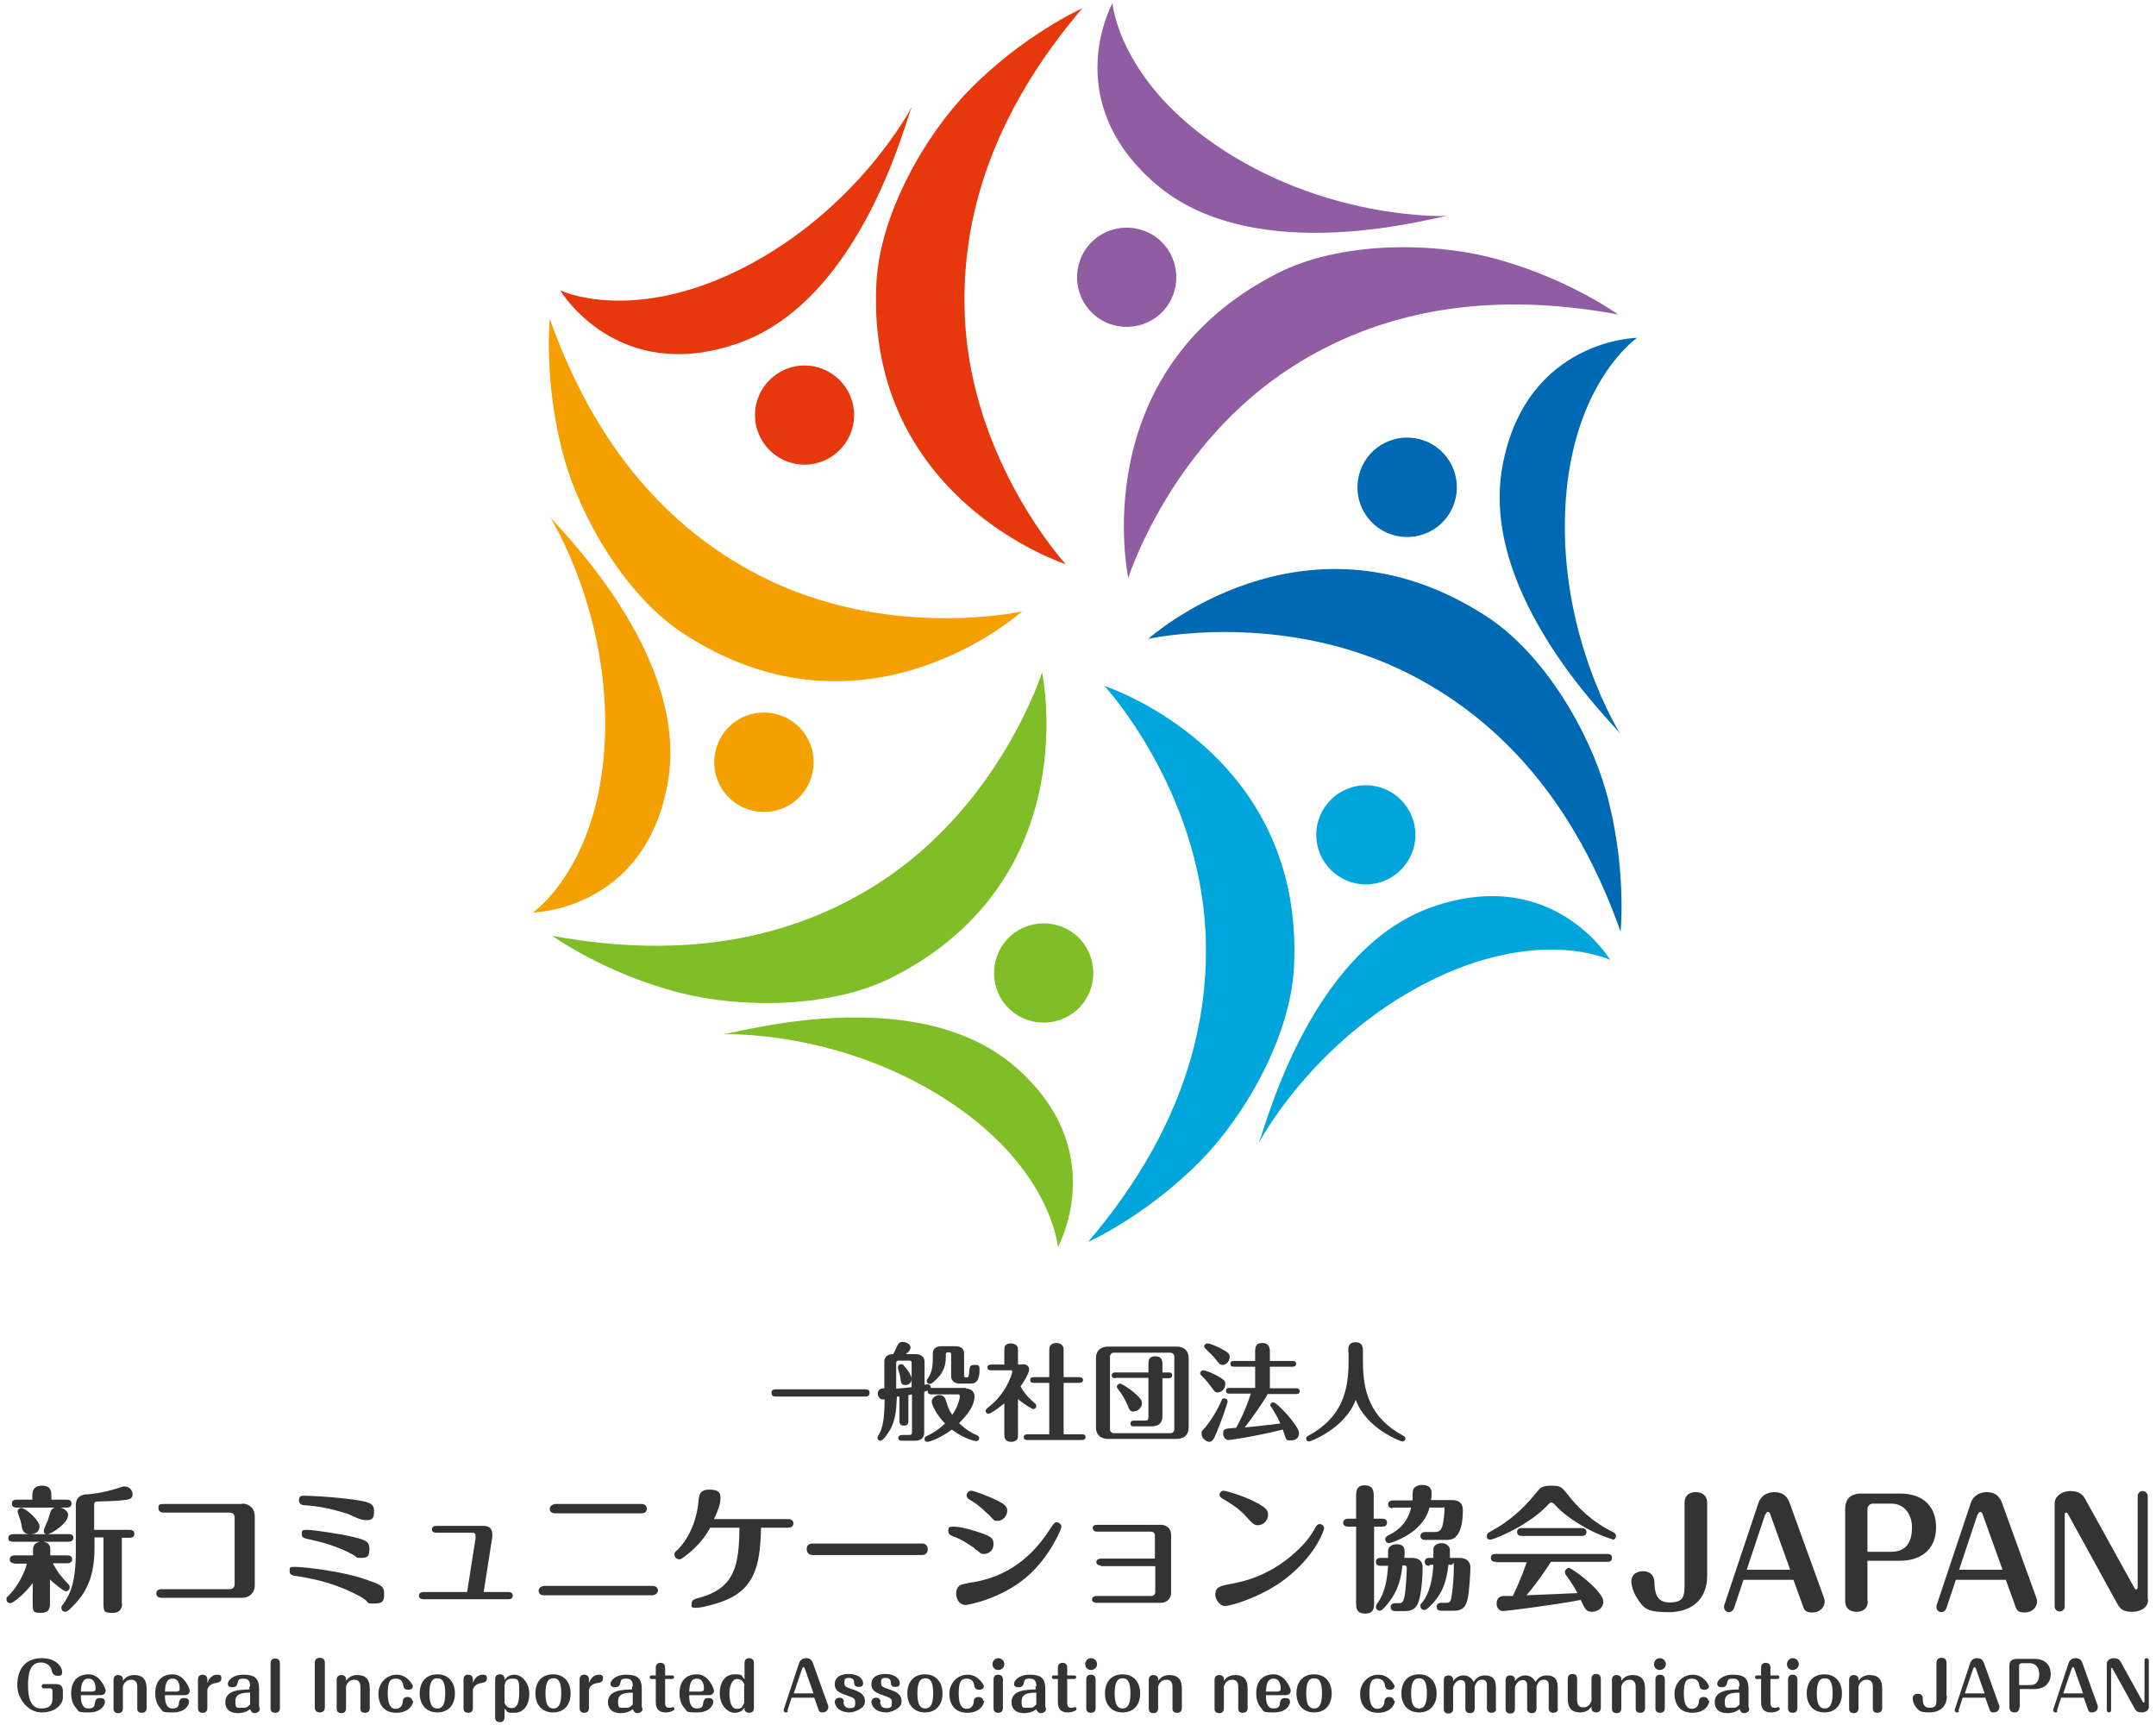
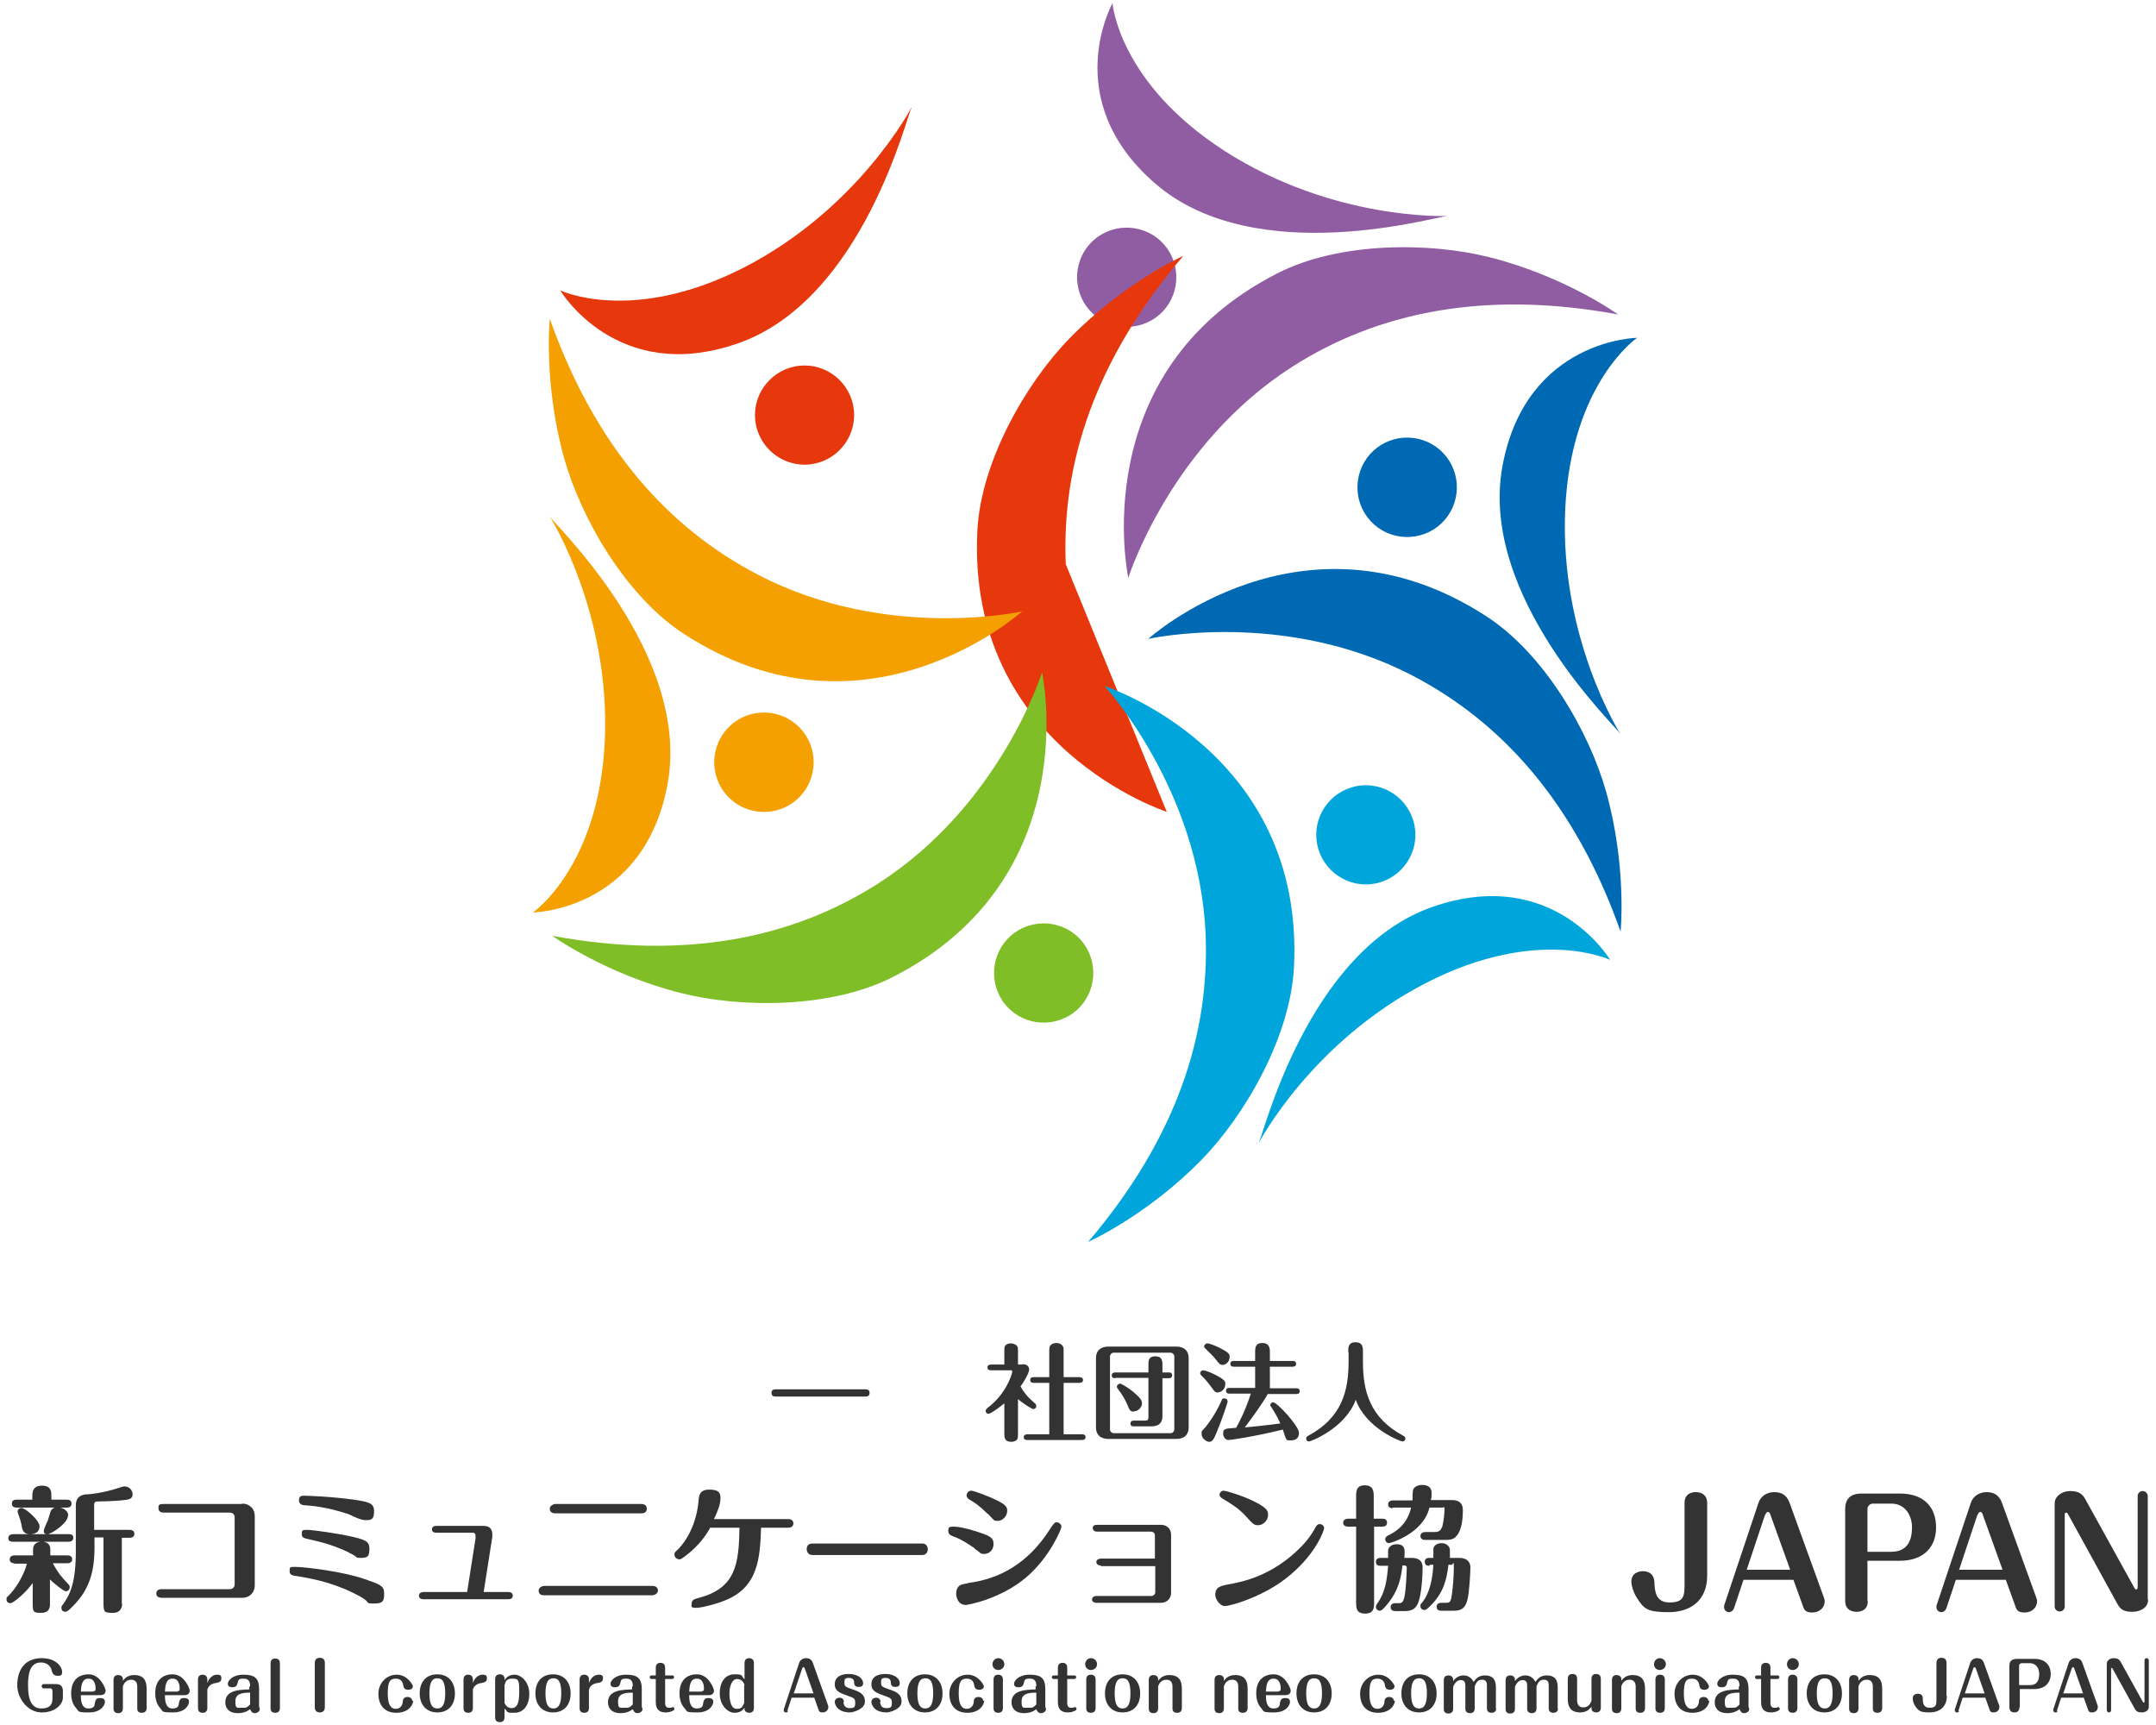
<svg xmlns="http://www.w3.org/2000/svg" width="600" height="480" viewBox="0 0 600 480">
  <defs>
    <style>      .cls-1 {        fill: #f4a000;      }      .cls-2 {        fill: #0069b4;      }      .cls-3 {        fill: #905ca2;      }      .cls-4 {        fill: #e7380d;      }      .cls-5 {        fill: #00a6db;      }      .cls-6 {        fill: #7fbe26;      }      .cls-7 {        fill: #333;      }    </style>
  </defs>
  <g>
    <g id="_レイヤー_1" data-name="レイヤー_1">
      <g>
        <g>
          <path class="cls-3" d="M314,160.8s11.6-37,45.7-58.8c23.5-15,53.2-21.4,90.6-14.5,0,0-14.7-10.6-35.7-15.9-16.9-4.3-42.1-4.3-59.2,4.5-53.8,27.5-41.4,84.7-41.4,84.7Z" />
          <path class="cls-3" d="M402.5,60.1s-31.5,1.3-61.7-18.1c-29.5-19-31.2-41.1-31.2-41.1,0,0-15,26.8,11.8,50.1,28.2,24.5,79.6,8.8,81.1,9.2Z" />
          <path class="cls-3" d="M306.6,65.2c6.6-3.8,15.1-1.6,18.9,5,3.8,6.6,1.6,15.1-5,18.9-6.6,3.8-15.1,1.6-18.9-5-3.8-6.6-1.6-15.1,5-18.9Z" />
-           <path class="cls-4" d="M296.6,157s-26.3-28.5-28.1-68.9c-1.2-27.9,8-56.8,32.7-85.8,0,0-16.5,7.4-31.6,22.9-12.2,12.5-24.7,34.3-25.7,53.5-3.1,60.3,52.7,78.3,52.7,78.3Z" />
+           <path class="cls-4" d="M296.6,157c-1.2-27.9,8-56.8,32.7-85.8,0,0-16.5,7.4-31.6,22.9-12.2,12.5-24.7,34.3-25.7,53.5-3.1,60.3,52.7,78.3,52.7,78.3Z" />
          <path class="cls-4" d="M253.6,30s-14.6,28-46.5,44.4c-31.2,16-51.2,6.4-51.2,6.4,0,0,15.7,26.4,49.3,14.8,35.3-12.2,47.4-64.6,48.5-65.6Z" />
          <path class="cls-4" d="M210.1,115.5c0-7.6,6.2-13.8,13.8-13.8,7.6,0,13.8,6.2,13.8,13.8,0,7.6-6.2,13.8-13.8,13.8-7.6,0-13.8-6.2-13.8-13.8Z" />
          <path class="cls-1" d="M284.6,170.1s-37.8,8.5-73.7-10.2c-24.8-12.9-45.2-35.4-57.9-71.2,0,0-1.8,18,4,38.8,4.7,16.8,17.3,38.6,33.5,49,50.7,32.8,94.1-6.5,94.1-6.5Z" />
          <path class="cls-1" d="M153.1,143.9s16.9,26.7,15.2,62.5c-1.7,35-20,47.5-20,47.5,0,0,30.7-.4,37.4-35.3,7.1-36.7-32.2-73.4-32.6-74.8Z" />
          <path class="cls-1" d="M205.7,224.1c-6.6-3.8-8.9-12.2-5.1-18.9,3.8-6.6,12.2-8.9,18.9-5.1,6.6,3.8,8.9,12.2,5.1,18.9-3.8,6.6-12.2,8.9-18.9,5.1Z" />
          <path class="cls-6" d="M290,187.1s-11.6,37-45.7,58.8c-23.5,15-53.2,21.4-90.6,14.5,0,0,14.7,10.6,35.7,15.9,16.9,4.3,42.1,4.3,59.2-4.5,53.8-27.5,41.4-84.7,41.4-84.7Z" />
-           <path class="cls-6" d="M201.5,287.8s31.5-1.3,61.7,18.1c29.5,19,31.2,41.1,31.2,41.1,0,0,15-26.8-11.8-50.1-28.2-24.5-79.6-8.8-81.1-9.2Z" />
          <path class="cls-6" d="M297.4,282.7c-6.6,3.8-15.1,1.6-18.9-5-3.8-6.6-1.6-15.1,5-18.9,6.6-3.8,15.1-1.6,18.9,5,3.8,6.6,1.6,15.1-5,18.9Z" />
          <path class="cls-5" d="M307.4,190.9s26.3,28.5,28.1,68.9c1.2,27.9-8,56.8-32.7,85.8,0,0,16.5-7.4,31.6-22.9,12.2-12.5,24.7-34.3,25.7-53.5,3.1-60.3-52.7-78.3-52.7-78.3Z" />
          <path class="cls-5" d="M350.4,317.9s14.6-28,46.5-44.4c31.2-16,51.2-6.4,51.2-6.4,0,0-15.7-26.4-49.3-14.8-35.3,12.2-47.4,64.6-48.5,65.6Z" />
          <path class="cls-5" d="M393.9,232.3c0,7.6-6.2,13.8-13.8,13.8-7.6,0-13.8-6.2-13.8-13.8,0-7.6,6.2-13.8,13.8-13.8,7.6,0,13.8,6.2,13.8,13.8Z" />
          <path class="cls-2" d="M319.4,177.8s37.8-8.5,73.7,10.2c24.8,12.9,45.2,35.4,57.9,71.2,0,0,1.8-18-4-38.8-4.7-16.8-17.3-38.6-33.5-49-50.7-32.8-94.1,6.5-94.1,6.5Z" />
          <path class="cls-2" d="M450.8,204s-16.9-26.7-15.2-62.5c1.7-35,20-47.5,20-47.5,0,0-30.7.4-37.4,35.3-7.1,36.7,32.2,73.4,32.6,74.8Z" />
          <path class="cls-2" d="M398.5,123.6c6.6,3.8,8.9,12.2,5.1,18.9-3.8,6.6-12.2,8.9-18.9,5.1-6.6-3.8-8.9-12.2-5.1-18.9,3.8-6.6,12.2-8.9,18.9-5.1Z" />
        </g>
        <g>
          <g>
            <path class="cls-7" d="M240.8,386.6c.4,0,1.2,0,1.2,1s-.8,1-1.2,1h-24.9c-.4,0-1.2,0-1.2-1s.8-1,1.2-1h24.9Z" />
-             <path class="cls-7" d="M268.8,386.4c1.5,0,2.4.9,2.4,2.1s-.3,3.6-4.3,7.5c2.1,2,3.7,2.8,5,3.4.2,0,.6.3.6.8s-.4.8-.8.8-3.2-.5-6.8-3.2c-3.2,2.4-6.2,3.4-6.8,3.4s-.8-.3-.8-.8.4-.7.6-.8c.9-.4,2.9-1.4,5.1-3.5-2.4-2.4-3.7-5.2-3.7-6.1s1-1.8,2.1-1.8,1.6.7,1.8,1.4c.6,1.9.8,2.6,1.8,4.1,1.5-2.1,2.1-4.4,2.1-5.1s-.3-.6-.7-.6h-7.2c-.9,0-1.1-.5-1-1-.2,0-.4,0-1,.3v11.4c0,1.7-1.3,2.2-2.6,2.2h-3.6c-.4,0-1-.1-1-.8s.7-.8,1-.8h2c.6,0,.8-.2.8-.8v-10.5c-.2,0-.9.2-1,.2v7c0,.7,0,1.5-1.2,1.5s-1.3-.8-1.3-1.5v-6.6h-.7c-.2,4.1-.3,7.4-3,10.9-.4.6-1.1,1.4-1.6,1.4s-.8-.4-.8-.8.6-1.2.8-1.7c1-2.4,1.1-5.1,1.2-9-.2,0-.4,0-.6,0-.9,0-1.3-1-1.3-1.6,0-1.4,1-1.4,1.8-1.5v-7.3c0-2.1,1.9-2.2,2.5-2.2.3-.5.7-1.5,1-2.1.4-.9.8-1.3,1.7-1.3s2.1.7,2.1,1.5-.7,1.4-1.3,1.9h2.6c1.5,0,2.6.6,2.6,2.2v6.3c.2,0,.7-.1.9-.1.5,0,.9.4.8,1,.1,0,.2,0,.3,0h9.6ZM249.5,386.4c2.2-.2,2.5-.2,4.2-.4v-6.6c0-.6-.1-.8-.8-.8h-2.7c-.6,0-.8.2-.8.8v6.9ZM251.9,385.4c-1.1,0-1.2-.8-1.3-1.7-.1-.9-.4-2-.7-2.9,0,0,0-.3,0-.4,0-.5.4-.8.9-.8s.6.2.9.6c1.3,1.4,2,2.9,2,3.4,0,1.8-1.6,1.8-1.7,1.8ZM267.1,385c-.8,0-2.4-.3-2.4-2.1v-5.9c0-.4,0-.7-.6-.7s-.9,0-.9.7v.8c0,3.3-1.6,5.4-3.9,7.1-.2.1-.4.2-.6.2-.5,0-.8-.4-.8-.8s0-.4.3-.7c1.3-1.9,1.4-3.8,1.4-6.2v-.7c0-1.5,1-2.1,2.4-2.1h3.9c.8,0,2.4.2,2.4,2.1v6c0,.2,0,.6.5.6.7,0,.8-.2.9-1.3.1-1.6.2-2.2,1.4-2.2s1.5,0,1.5,1.3c0,3.9-1.6,3.9-2.8,3.9h-2.6Z" />
            <path class="cls-7" d="M284.6,379.6c.9,0,1.8.4,1.8,1.5s-1.8,3.9-2.4,4.7c.9,1.6,2,3,3.9,4.6.3.2.5.5.5.9s-.4.8-.8.8-2.7-1.4-4.3-2.8v9.5c0,1.2,0,1.6-.5,2-.4.3-.9.4-1.4.4-1.9,0-1.9-1.3-1.9-2.4v-8.3c-2.1,1.7-3.9,2.9-4.4,2.9s-.8-.4-.8-.8.3-.6.6-.9c5.2-3.9,6.8-9.5,6.8-10s-.2-.4-.6-.4h-5.1c-.5,0-1.2,0-1.2-.8s.8-.8,1.2-.8h3.5v-3.5c0-1.2,0-1.6.5-2,.4-.3,1-.4,1.4-.4s1.3.3,1.6.7c.3.4.3.6.3,1.7v3.5h1.2ZM292,399.1v-14.3h-4.1c-.5,0-1.2,0-1.2-.8s.7-.8,1.2-.8h4.1v-6.9c0-1.1,0-1.7.5-2.1.4-.4,1.1-.5,1.5-.5.7,0,1.4.3,1.7.8.3.4.3.6.3,1.8v6.9h4.2c.4,0,1.2,0,1.2.8s-.8.8-1.2.8h-4.2v14.3h4.9c.5,0,1.2,0,1.2.8s-.8.8-1.2.8h-14.8c-.5,0-1.2,0-1.2-.8s.8-.8,1.2-.8h5.9Z" />
            <path class="cls-7" d="M330.8,397.1c0,2.4-1.5,3.3-3.5,3.3h-18.8c-1.3,0-3.5-.4-3.5-3.3v-19.1c0-2.4,1.5-3.3,3.5-3.3h18.8c1.3,0,3.5.4,3.5,3.3v19.1ZM326.8,377.4c0-.5-.5-1-1-1h-15.9c-.6,0-1,.6-1,1v20.4c0,.5.5,1,1,1h15.9c.6,0,1-.6,1-1v-20.4ZM310.4,383.5c-.4,0-1,0-1-.8s.7-.8,1-.8h9.2v-2.1c0-1.1,0-2.4,1.9-2.4s2,1.3,2,2.4v2.1h1.7c.4,0,1,0,1,.8s-.7.8-1,.8h-1.7v10.6c0,1.6-.8,2.8-3.1,2.8h-4.8c-.4,0-1,0-1-.8s.7-.8,1-.8h3.1c.7,0,.9-.3.9-.9v-11h-9.2ZM315.5,392.8c-1,0-1.2-.5-1.8-2-.4-1-1.3-2.6-2.5-4.2-.2-.3-.4-.5-.4-.7,0-.4.5-.9.9-.9s2.5,1.3,3.8,2.4c2.2,1.9,2.3,2.4,2.3,3.2s-.9,2.1-2.2,2.1Z" />
            <path class="cls-7" d="M339,387.5c-.8,0-1-.3-1.8-1.4-1.2-1.7-2.3-2.8-2.9-3.4-.1-.1-.3-.3-.3-.6,0-.4.4-.8.8-.8s1.8.4,3.5,1.3c2.5,1.3,2.7,1.8,2.7,2.4,0,1.7-1.2,2.4-2,2.4ZM341.7,389.8c0,.2-1.2,4.1-3,8.5-1,2.5-1.4,2.9-2.2,2.9s-2.1-1-2.1-2.1,0-.8,1.1-2c2.6-3.3,4.1-6.5,4.5-7.5,0-.2.2-.5.7-.5s.9.3.9.8ZM340.3,379.8c-.8,0-.9-.2-2.1-1.7-.7-.9-1.3-1.4-2.9-3,0,0-.2-.2-.2-.5s.4-.8.9-.8,1.9.5,3.5,1.3c2.4,1.2,2.7,1.7,2.7,2.4,0,1.6-1.2,2.3-2,2.3ZM349.3,386.3v-6h-5.9c-.3,0-1,0-1-.8s.7-.8,1-.8h5.9v-2.4c0-1.2,0-2.6,2-2.6s2.1,1.5,2.1,2.6v2.4h6.3c.3,0,1,0,1,.8s-.7.8-1,.8h-6.3v6h7.3c.3,0,1,0,1,.8s-.7.8-1,.8h-7.9c-1.6,2.9-5,7.5-6.4,9.3,4.5-.4,7.3-.8,9.9-1.1-.4-.9-1.1-2.4-2.4-4.4-.3-.5-.4-.5-.4-.7,0-.4.4-.8.8-.8,1.1,0,7.2,6.6,7.2,8.5s-1.4,2.1-2.4,2.1-1,0-1.4-.9c-.1-.3-.6-1.8-.7-2.1-8.6,2.1-14.7,2.9-15.1,2.9-.9,0-1.5-.9-1.5-1.8s.1-.9.6-1.2c.3-.2.6-.2,3-.4,1.1-1.9,2.7-5.2,4.1-9.5h-5.9c-.3,0-1,0-1-.8s.6-.8,1-.8h7.1Z" />
            <path class="cls-7" d="M375.2,376.2c0-1.2,0-2.7,2-2.7s2.1,1.3,2.1,2.7v2.7c0,8.2,1.9,15.6,11.2,20.6.2.1.6.3.6.8s-.4.8-.8.8c-.6,0-10.2-3.7-13-11.6-2.9,7.9-12.5,11.6-13,11.6s-.8-.3-.8-.8.4-.7.6-.8c9.3-5,11.2-12.4,11.2-20.6v-2.7Z" />
          </g>
          <g>
            <path class="cls-7" d="M4,435c-.5,0-1.3-.2-1.3-1.1s.9-1.1,1.3-1.1h5.2v-1.5c0-.6,0-2,2-2.3H3.6c-.5,0-1.3-.1-1.3-1s.9-1.1,1.3-1.1h15.6c.5,0,1.2.1,1.2,1s-.8,1.1-1.2,1.1h-7.1c1.9.3,1.9,1.7,1.9,2.3v1.5h4.8c.5,0,1.3.2,1.3,1.1s-.9,1.1-1.3,1.1h-4.1c1.5,2.8,2.5,3.9,4.4,5.9.2.2.3.4.3.8,0,.6-.5,1.1-1.1,1.1s-3.5-2.4-4.4-3.3v7c0,.9-.3,2.3-2.4,2.3s-2.4-.2-2.4-2.3v-6c-2,2.8-5.4,5.6-6.2,5.6s-1.1-.5-1.1-1.1.2-.6.4-.8c2.1-2,4.4-5.7,5.3-9.1h-3.7ZM9,417.3v-.8c0-1.2,0-3.1,2.7-3.1s2.6,1.9,2.6,3.1v.8h4.3c.5,0,1.3.1,1.3,1.1s-.8,1.1-1.3,1.1H4.6c-.4,0-1.3-.1-1.3-1.1s.8-1.1,1.3-1.1h4.4ZM6.1,425c-.2-1.4-.6-2.6-1.1-3.9,0-.2-.1-.3-.1-.5,0-.5.4-1,1.1-1,1,0,5,3.4,5,5.1s-1.3,2.2-2.7,2.2-2-.8-2.2-1.9ZM18.9,421.8c0,2-4.6,5.1-5.7,5.1s-1-.6-1-1,.8-2.2,1.1-2.8c.2-.5.7-2.4.9-2.8.4-.6,1-.9,1.8-.9,1.3,0,3,.9,3,2.3ZM34,446.2c0,.9-.3,2.6-2.6,2.6s-2.6-.2-2.6-2.6v-18.4h-2.5v2.9c0,7.9-2.2,12.1-5.4,15.6-.7.7-2,2.2-2.7,2.2s-1.1-.4-1.1-1.1.2-.5.3-.8c2.2-2.9,3.7-6.5,3.7-14.9v-12.8c0-2.9,2.3-3.1,3.4-3.1.5,0,4.3-.4,8.3-1.7.3-.1,1.4-.5,1.8-.5,1.5,0,2.3,1.2,2.3,2.2,0,1.4-1.1,1.5-3.2,1.7-1.7.2-5.8.3-6.4.3s-1.1,0-1.1,1v6.9h9.9c.5,0,1.3.2,1.3,1.1s-.8,1.1-1.3,1.1h-2.2v18.4Z" />
            <path class="cls-7" d="M67.4,418.4c2.2,0,3.5,1.6,3.5,3.4v19.4c0,1.7-1.2,3.4-3.5,3.4h-22.4c-1.5,0-1.5-1-1.5-1.2s0-1.2,1.5-1.2h19c.8,0,1.3-.6,1.3-1.3v-18.7c0-.7-.5-1.3-1.3-1.3h-18.4c-.8,0-1.5-.3-1.5-1.2s0-1.2,1.5-1.2h21.8Z" />
            <path class="cls-7" d="M100.5,444.4c-6.4-3.6-12.6-5-17.7-5.8-1.4-.2-2.2-.3-2.2-1.4s0-1.2,1.4-1.2c3.1,0,13.9,1.4,19.5,3.4,4.3,1.5,5.4,1.9,5.4,3.9s-.1,2.9-2.8,2.9-.8-.2-3.6-1.8ZM96.9,421.3c-1-.3-5.9-2-11.4-2.4-1.2,0-2.3-.2-2.3-1.4s.6-1.3,1.4-1.3,7.4.2,13.9,1.1c3.9.6,5.6.9,5.6,3.1s-.5,2.6-2.3,2.6-4.2-1.5-4.9-1.7ZM97.1,432c-4-1.9-7.1-2.8-10.8-3.6-1.8-.4-2.3-.5-2.3-1.5s0-1.2,1.3-1.2c2.2,0,8.7,1.1,11.3,1.6,5.2,1.1,6.2,1.6,6.2,3.6s-.3,2.6-2.3,2.6-.6-.2-3.3-1.4Z" />
            <path class="cls-7" d="M132.3,427.7c.1-.6,0-1.2-.7-1.2h-10.2c-1.2,0-1.2-.8-1.2-.9,0-.9.8-1,1.2-1h13.3c1.9,0,2.3,1.4,2.3,2.2s0,.7,0,.9l-2.4,15.3h6.9c1.2,0,1.2.9,1.2,1,0,.8-.6,1-1.2,1h-23.7c-.6,0-1.2-.2-1.2-1s.8-1,1.2-1h12.2l2.4-15.3Z" />
            <path class="cls-7" d="M181.6,441.3c.8,0,1.5.4,1.5,1.3s-1.1,1.3-1.5,1.3h-30.2c-.8,0-1.5-.3-1.5-1.3s1.2-1.3,1.5-1.3h30.2ZM178.5,418.5c.8,0,1.5.4,1.5,1.3,0,1.3-1.2,1.3-1.5,1.3h-24c-.9,0-1.5-.4-1.5-1.3s1.2-1.3,1.5-1.3h24Z" />
            <path class="cls-7" d="M197.6,425.2c-.9,1.6-2.9,4.8-6.9,7.8-1.1.8-1.2.9-1.6.9-.8,0-1.4-.6-1.4-1.3s.1-.6,1.1-1.6c.9-.9,4.8-5.2,5.6-13.2.1-1.7.3-3.3,3-3.3s3.1.9,3.1,2.4-.6,3.3-1.8,5.8h20.7c1.4,0,1.4,1.1,1.4,1.2s0,1.2-1.4,1.2h-7.6c-.3,8.1-.6,16.6-10.2,20.3-1.9.8-6.2,2-7.9,2s-1.2-.5-1.2-1.3.6-1.1,1.7-1.4c10.7-2.7,11.4-9.6,11.6-19.6h-8.4Z" />
            <path class="cls-7" d="M256.7,429.5c1.3,0,1.5,1.2,1.5,1.6,0,.9-.6,1.6-1.5,1.6h-30.6c-1.3,0-1.6-1.1-1.6-1.6s.1-1.6,1.6-1.6h30.6Z" />
            <path class="cls-7" d="M271.2,430.8c-1.8-1.2-3.7-2.5-5.7-3.2-1-.4-1.6-.6-1.6-1.6s.2-1.2,1.5-1.2,3.4.4,6.5,1.4c3.1,1,4.6,1.5,4.6,3.4s-1.4,2.8-2.6,2.8-.8-.2-2.7-1.5ZM269.3,440.5c8.8-1.1,16.7-5.4,22.7-14.7,1.3-2,1.5-2.2,2.1-2.2s1.3.6,1.3,1.2-3.2,8.5-9.8,14.1c-7.3,6.2-16.5,7.7-16.8,7.7-2.5,0-2.7-2.8-2.7-3,0-2.5,1.4-2.8,3.2-3ZM274.9,421.3c-2.5-2.5-3.7-3.2-4.9-3.9-.9-.5-1-1-1-1.3,0-.6.5-1.3,1.3-1.3s5.6,1.9,6.3,2.3c3.3,1.5,3.7,2.2,3.7,3.3,0,1.5-1.3,2.8-2.6,2.8s-1-.2-2.8-2Z" />
            <path class="cls-7" d="M306.3,435.6c-.6,0-1.2-.3-1.2-1s.9-.9,1.2-.9h15.1v-6.5c0-.6-.5-1-1.1-1h-15c-.6,0-1.2-.3-1.2-1s.5-.9,1.2-.9h17.8c1.8,0,2.8,1.3,2.8,2.7v16.3c0,1.3-1,2.7-2.8,2.7h-18c-.6,0-1.2-.3-1.2-.9s.5-1,1.2-1h15.3c.6,0,1.1-.5,1.1-1v-7.3h-15.1Z" />
            <path class="cls-7" d="M342.3,440.8c3.6-.7,11.8-2.3,19.7-10.3,2-2,3.3-4,4.1-5.5.3-.5.5-.9,1.2-.9s1.2.6,1.2,1.1-2,6.8-9.5,13.1c-6.9,5.9-16.6,8.6-18.1,8.6s-2.7-2-2.7-3.1c0-2.2,1.4-2.5,4-3ZM346.9,422.1c-2.3-2.6-4.9-4-6.2-4.8-.9-.6-1.3-.8-1.3-1.4s.6-1.1,1.1-1.1,3.5.8,6.8,2.2c5.5,2.4,5.6,3.5,5.6,4.5,0,1.7-1.5,2.9-2.7,2.9s-1.4-.2-3.4-2.4Z" />
            <path class="cls-7" d="M384.7,422.6c.5,0,1.3.1,1.3,1.1s-.9,1.1-1.3,1.1h-2.3v21.1c0,1.4,0,3.1-2.5,3.1s-2.5-1.7-2.5-3.1v-21.1h-2.3c-.5,0-1.3-.2-1.3-1.1s.9-1.1,1.3-1.1h2.3v-6.2c0-1.3,0-3.1,2.4-3.1s2.5,1.7,2.5,3.1v6.2h2.3ZM384.2,435.7c-.5,0-1.3-.1-1.3-1.1s.9-1.1,1.3-1.1h2.1c0-.3,0-1.7,0-2,0-.8.8-1.8,2.3-1.8s2.3.5,2.3,2.1-.1,1.6-.1,1.7h1.9c.8,0,3.2,0,3.2,2.6s-.3,7.5-1.2,9.8c-.9,2.4-2.7,2.4-4.1,2.4h-2.3c-.4,0-1.3-.1-1.3-1.1s.9-1.1,1.3-1.1h.9c.9,0,1.5,0,1.9-3.4.3-2.8.4-6.2.4-6.5s-.2-.6-.6-.6h-.6c-.4,3.3-1,7-4.4,11-.5.6-1.3,1.6-1.9,1.6s-1.1-.5-1.1-1,.2-.6.3-.9c2.3-3.1,2.8-6.7,3.1-10.6h-2ZM387.6,419.7c-.5,0-1.3-.2-1.3-1.1s.9-1.1,1.3-1.1h5.5c0-.7,0-2.2.1-2.6,0-.9,1.1-1.7,2.6-1.7s2.6.6,2.6,2.2,0,.9-.2,2h5.5c1.1,0,3.4,0,3.4,2.8s-.4,5-1.2,6.4c-1.1,1.9-2.2,1.9-4.2,1.9h-5.1c-.5,0-1.3-.2-1.3-1.1s.9-1.1,1.3-1.1h2.6c1.2,0,1.7-.3,2.2-1.6.3-1.1.6-3.5.6-4.6s-.2-.6-.6-.6h-3.6c-1.7,7.2-10.8,9.9-11.3,9.9s-1-.5-1-1.1.5-.9.9-1.1c1.7-.8,5.2-2.8,6.3-7.7h-5.2ZM397.8,435.7c-.5,0-1.3-.1-1.3-1.1s.8-1.1,1.3-1.1h1.1c0-.9,0-2.1,0-2.5.1-.9,1-1.6,2.3-1.6s2.3.9,2.3,1.9,0,1.7,0,2.2h2.6c2.3,0,3.1,1.3,3.1,2.6s-.3,7.1-.8,8.9c-.7,3.2-2.5,3.2-4.2,3.2h-3.1c-.5,0-1.3-.1-1.3-1.1s.9-1.1,1.3-1.1h1.1c1,0,1.4,0,1.7-1.4.4-2,.7-6.3.7-8.5s-.2-.7-.6-.7h-.9c-.5,4.2-1.4,7.7-4.7,11.1-.7.7-1.4,1.5-2,1.5s-1.1-.4-1.1-1.1.1-.5.4-.9c.9-1.1,2.8-3.7,3.2-10.6h-1Z" />
-             <path class="cls-7" d="M448.8,428.3c-.4,0-4-1.2-7.6-3.2-5.4-3.1-7.3-5.1-8.9-6.8-.1,0-.3-.2-.6-.2s-.5.2-.6.3c-5.3,5.9-15.2,10-16.3,10s-1-.5-1-1.1.4-.8.9-1.1c5-2.6,9.3-6.4,12.8-10.8,1.1-1.4,1.6-2,4.2-2s2.9.3,5,3c1.9,2.4,6.2,7.1,12.2,9.9.3.2.8.4.8,1.1s-.6,1.1-1,1.1ZM416.5,434.6c-.6,0-1.6,0-1.6-1.1s.9-1.1,1.6-1.1h30.6c.6,0,1.5,0,1.5,1.1s-.9,1.1-1.5,1.1h-15.5c-2.5,4-5.1,7.3-6.8,9.3,4.6-.2,9.6-.4,14.2-.6-.2-.4-1.4-2.6-3.1-4.9-.2-.2-.4-.6-.4-1s.5-1.1,1.1-1.1,3.3,2.1,4.2,2.8c2.3,1.9,5.4,4.8,5.4,6.6s-1.7,2.8-3.2,2.8-1.9-.7-3.1-3.3c-7.9,1.5-20.9,3.1-21.6,3.1-1.1,0-1.8-1-1.8-2.1s.5-2,1.9-2.1c.4,0,2.3,0,2.6,0,.7-1.4,2.4-5.1,3.9-9.4h-8.7ZM439.9,425.2c.6,0,1.6,0,1.6,1.1s-1,1.1-1.6,1.1h-16.1c-.6,0-1.6,0-1.6-1.1s.9-1.1,1.6-1.1h16.1Z" />
          </g>
          <g>
            <path class="cls-7" d="M15.5,468.6c1.4,0,2,.7,2,1.9v1.9c0,1.6-1.8,4.1-5.9,4.1s-6.8-4.2-6.8-7.5c0-4.9,2.6-7.6,6.8-7.6s5.7,2.6,5.7,3.8-.7,1.1-1.3,1.1c-1.2,0-1.4-.8-1.6-1.4-.5-2.2-2.5-2.3-3-2.3-3.2,0-3.6,3.4-3.6,6.4,0,4.5,1.3,6.4,3.7,6.4s3.1-1.1,3.1-2.8v-2.1c0-.4-.3-.7-.6-.7h-1.8c-.4,0-.6-.3-.6-.6s.2-.6.6-.6h3.2Z" />
            <path class="cls-7" d="M22.5,471.7c0,1.6.2,3.7,2.1,3.7s1.7-1.1,1.8-1.6c.2-.7.3-1.3,1.4-1.3s1.4.4,1.4,1.1-.9,2.9-4.4,2.9-2.7-.2-3.7-1.3c-1.1-1.2-1.3-3-1.3-4,0-3.3,1.7-5.3,4.9-5.3s4.7,4,4.7,4.5c0,1.3-1.2,1.3-1.7,1.3h-5.1ZM26,470.6c.4,0,.6-.2.6-.5s0-1-.1-1.3c-.3-1.1-.8-1.7-1.9-1.7-1.8,0-2,1.9-2.1,3.6h3.5Z" />
            <path class="cls-7" d="M40.8,475.3c0,1.3-1.1,1.3-1.3,1.3-.9,0-1.3-.4-1.3-1.2v-6c0-1-.3-2-1.7-2s-2,1-2.3,1.8v6.2c0,1.3-1.1,1.3-1.3,1.3-.2,0-1.3,0-1.3-1.2v-8.1c0-1.3,1.1-1.3,1.3-1.3.4,0,1.3.2,1.3,1.1v.5c.4-.5,1.2-1.6,3.1-1.6s3.5.7,3.5,3.8v5.5Z" />
            <path class="cls-7" d="M45.9,471.7c0,1.6.2,3.7,2.1,3.7s1.7-1.1,1.8-1.6c.2-.7.3-1.3,1.4-1.3s1.4.4,1.4,1.1-.9,2.9-4.4,2.9-2.7-.2-3.7-1.3c-1.1-1.2-1.3-3-1.3-4,0-3.3,1.7-5.3,4.9-5.3s4.7,4,4.7,4.5c0,1.3-1.2,1.3-1.7,1.3h-5.1ZM49.4,470.6c.4,0,.6-.2.6-.5s0-1-.1-1.3c-.3-1.1-.8-1.7-1.9-1.7-1.8,0-2,1.9-2.1,3.6h3.5Z" />
            <path class="cls-7" d="M57.7,475.3c0,1.3-1.1,1.3-1.3,1.3s-1.3,0-1.3-1.2v-8.1c0-1.3,1.1-1.3,1.3-1.3.8,0,1.3.5,1.3,1.3v1c.5-1.4,1.5-2.3,2.7-2.3s1.2.5,1.2,1.1c0,1-1,1.1-1.4,1.2-1.9.2-2.3,1.3-2.5,1.8v5.4Z" />
            <path class="cls-7" d="M69.6,469.2c0-1.2-.3-2.1-1.8-2.1s-1.4.3-1.7,1.3c-.1.4-.3,1.1-1.4,1.1s-1.3-.5-1.3-1c0-.8,1.3-2.5,4.3-2.5s4.4.8,4.4,4v4c0,.3,0,.6,0,.8,0,.2.2.7.2.8,0,.6-.7,1.1-1.4,1.1s-1-.4-1.3-1.1c-1.4,1.1-2.9,1.1-3.4,1.1-2.6,0-3.5-1.5-3.5-3,0-3.5,4.1-3.5,6.7-3.6v-.8ZM69.6,471c-2.3,0-4.1.3-4.1,2.4s.4,1.8,1.8,1.8,1.3,0,2.3-.9v-3.4Z" />
            <path class="cls-7" d="M77.9,475.3c0,1.3-1.1,1.3-1.3,1.3s-1.3,0-1.3-1.2v-12.6c0-1.3,1.1-1.3,1.3-1.3s1.3,0,1.3,1.3v12.6Z" />
            <path class="cls-7" d="M90.4,475.1c0,1.4-1.2,1.4-1.4,1.4s-1.4,0-1.4-1.4v-12.4c0-1.4,1.2-1.4,1.4-1.4.9,0,1.4.5,1.4,1.4v12.4Z" />
-             <path class="cls-7" d="M102.9,475.3c0,1.3-1.1,1.3-1.3,1.3-.9,0-1.3-.4-1.3-1.2v-6c0-1-.3-2-1.7-2s-2,1-2.3,1.8v6.2c0,1.3-1.1,1.3-1.3,1.3-.2,0-1.3,0-1.3-1.2v-8.1c0-1.3,1.1-1.3,1.3-1.3.4,0,1.3.2,1.3,1.1v.5c.4-.5,1.2-1.6,3.1-1.6s3.5.7,3.5,3.8v5.5Z" />
            <path class="cls-7" d="M115,473.2c0,1-1.1,3.4-4.7,3.4s-5-2.5-5-5.3,2.1-5.3,5.1-5.3,4.5,2.9,4.5,3.2c0,.8-.8,1-1.3,1-1.1,0-1.3-.7-1.4-1.3,0-.3-.3-1.8-2-1.8s-2.3.8-2.3,4.2,1.1,4.2,2.2,4.2c1.6,0,2-1.4,2-2.1,0-.8.6-1.2,1.3-1.2s1.3.4,1.3,1.1Z" />
            <path class="cls-7" d="M126.6,471.2c0,3.2-1.8,5.3-4.9,5.3s-4.9-2.2-4.9-5.3,1.7-5.3,4.9-5.3,4.9,2.3,4.9,5.3ZM119.5,471.2c0,3.6,1.1,4.2,2.2,4.2s2.2-.6,2.2-4.2-1-4.2-2.2-4.2-2.2.7-2.2,4.2Z" />
            <path class="cls-7" d="M131.6,475.3c0,1.3-1.1,1.3-1.3,1.3s-1.3,0-1.3-1.2v-8.1c0-1.3,1.1-1.3,1.3-1.3.8,0,1.3.5,1.3,1.3v1c.5-1.4,1.5-2.3,2.7-2.3s1.2.5,1.2,1.1c0,1-1,1.1-1.4,1.2-1.9.2-2.3,1.3-2.5,1.8v5.4Z" />
            <path class="cls-7" d="M140.4,477.9c0,1.3-1.1,1.3-1.3,1.3-.8,0-1.3-.4-1.3-1.3v-10.7c0-1.3,1.1-1.3,1.3-1.3.8,0,1.3.5,1.3,1.1v.5c.3-.4,1-1.5,2.8-1.5s4.1,2,4.1,5.3-1.7,5.3-4.1,5.3-1.6,0-2.8-1.2v2.6ZM140.4,473.9c.3.5.7,1.4,2,1.4s2.1-1,2.1-4.4-.1-3.8-2-3.8-1.8,1.2-2.1,1.8v4.9Z" />
            <path class="cls-7" d="M158.8,471.2c0,3.2-1.8,5.3-4.9,5.3s-4.9-2.2-4.9-5.3,1.7-5.3,4.9-5.3,4.9,2.3,4.9,5.3ZM151.8,471.2c0,3.6,1.1,4.2,2.2,4.2s2.2-.6,2.2-4.2-1-4.2-2.2-4.2-2.2.7-2.2,4.2Z" />
            <path class="cls-7" d="M163.9,475.3c0,1.3-1.1,1.3-1.3,1.3s-1.3,0-1.3-1.2v-8.1c0-1.3,1.1-1.3,1.3-1.3.8,0,1.3.5,1.3,1.3v1c.5-1.4,1.5-2.3,2.7-2.3s1.2.5,1.2,1.1c0,1-1,1.1-1.4,1.2-1.9.2-2.3,1.3-2.5,1.8v5.4Z" />
            <path class="cls-7" d="M176.1,469.2c0-1.2-.3-2.1-1.8-2.1s-1.4.3-1.7,1.3c-.1.4-.3,1.1-1.4,1.1s-1.3-.5-1.3-1c0-.8,1.3-2.5,4.3-2.5s4.4.8,4.4,4v4c0,.3,0,.6,0,.8,0,.2.2.7.2.8,0,.6-.7,1.1-1.4,1.1s-1-.4-1.3-1.1c-1.4,1.1-2.9,1.1-3.4,1.1-2.6,0-3.5-1.5-3.5-3,0-3.5,4.1-3.5,6.7-3.6v-.8ZM176.1,471c-2.3,0-4.1.3-4.1,2.4s.4,1.8,1.8,1.8,1.3,0,2.3-.9v-3.4Z" />
            <path class="cls-7" d="M185.1,473.9c0,.6.2,1.3,1,1.3s.4,0,.6,0c.2,0,.4-.2.5-.2.2,0,.5.2.5.5s-.3.5-.6.6c-.6.3-1.2.4-1.9.4-1.4,0-2.7-.6-2.7-2.8v-6.5h-1.2c-.3,0-.5-.3-.5-.5s.2-.5.5-.5h1.2v-2.2c0-1.3,1.1-1.3,1.3-1.3s1.3,0,1.3,1.3v2.2h2c.3,0,.5.2.5.5s-.3.5-.5.5h-2v6.6Z" />
            <path class="cls-7" d="M191.8,471.7c0,1.6.2,3.7,2.1,3.7s1.7-1.1,1.8-1.6c.2-.7.3-1.3,1.4-1.3s1.4.4,1.4,1.1-.9,2.9-4.4,2.9-2.7-.2-3.7-1.3c-1.1-1.2-1.3-3-1.3-4,0-3.3,1.7-5.3,4.9-5.3s4.7,4,4.7,4.5c0,1.3-1.2,1.3-1.7,1.3h-5.1ZM195.3,470.6c.4,0,.6-.2.6-.5s0-1-.1-1.3c-.3-1.1-.8-1.7-1.9-1.7-1.8,0-2,1.9-2.1,3.6h3.5Z" />
            <path class="cls-7" d="M207.2,462.7c0-1.3,1.1-1.3,1.3-1.3.8,0,1.3.5,1.3,1.3v12.6c0,1.3-1.1,1.3-1.3,1.3-.8,0-1.3-.5-1.3-1v-.4c-.4.5-1,1.4-2.8,1.4s-4.1-2-4.1-5.4,1.7-5.3,4.1-5.3,1.7.2,2.8,1.4v-4.6ZM207.2,468.8c-.3-.7-.8-1.6-2.1-1.6s-2.1,1.8-2.1,4,.5,4.3,2,4.3,1.6-.6,2.1-1.6v-4.9Z" />
            <path class="cls-7" d="M219.3,476.1c-.1.4-.4.4-.6.4-.3,0-.6-.2-.6-.6s0-.1,0-.2l4.3-13c.3-.9,1.2-1.3,1.9-1.3s1.5.2,1.9,1.3l4.3,12c0,.2,0,.3,0,.4,0,.7-.6,1.4-1.6,1.4s-1-.5-1.2-1l-1.1-3.1h-6.3l-1.2,3.7ZM220.9,471.2h5.5l-2.4-6.8c-.1-.3-.2-.5-.4-.5s-.3.2-.4.5l-2.3,6.8Z" />
            <path class="cls-7" d="M234.7,473.6c.1.8.4,1.7,1.7,1.7s1.6-.2,1.6-1.5-.4-1.3-2.5-2.1c-2-.7-3.2-1.3-3.2-3,0-2.5,2.4-2.9,3.9-2.9,2.8,0,4,1.5,4,2.5s-.6,1.1-1.3,1.1c-1.1,0-1.2-.8-1.2-1.3,0-.3-.1-1.2-1.4-1.2s-1.3.4-1.3,1.4.4,1.1,2,1.7c2.1.7,3.7,1.3,3.7,3.5s-3.5,3-4.1,3c-4.1,0-4.3-2.8-4.3-2.9,0-.9.9-1.2,1.3-1.2,1.1,0,1.2.8,1.3,1.2Z" />
            <path class="cls-7" d="M244.9,473.6c.1.8.4,1.7,1.7,1.7s1.6-.2,1.6-1.5-.4-1.3-2.5-2.1c-2-.7-3.2-1.3-3.2-3,0-2.5,2.4-2.9,3.9-2.9,2.8,0,4,1.5,4,2.5s-.6,1.1-1.3,1.1c-1.1,0-1.2-.8-1.2-1.3,0-.3-.1-1.2-1.4-1.2s-1.3.4-1.3,1.4.4,1.1,2,1.7c2.1.7,3.7,1.3,3.7,3.5s-3.5,3-4.1,3c-4.1,0-4.3-2.8-4.3-2.9,0-.9.9-1.2,1.3-1.2,1.1,0,1.2.8,1.3,1.2Z" />
            <path class="cls-7" d="M262.3,471.2c0,3.2-1.8,5.3-4.9,5.3s-4.9-2.2-4.9-5.3,1.7-5.3,4.9-5.3,4.9,2.3,4.9,5.3ZM255.3,471.2c0,3.6,1.1,4.2,2.2,4.2s2.2-.6,2.2-4.2-1-4.2-2.2-4.2-2.2.7-2.2,4.2Z" />
            <path class="cls-7" d="M273.9,473.2c0,1-1.1,3.4-4.7,3.4s-5-2.5-5-5.3,2.1-5.3,5.1-5.3,4.5,2.9,4.5,3.2c0,.8-.8,1-1.3,1-1.1,0-1.3-.7-1.4-1.3,0-.3-.3-1.8-2-1.8s-2.3.8-2.3,4.2,1.1,4.2,2.2,4.2c1.6,0,2-1.4,2-2.1,0-.8.6-1.2,1.3-1.2s1.3.4,1.3,1.1Z" />
            <path class="cls-7" d="M279.5,463.1c0,.9-.8,1.6-1.7,1.6s-1.6-.7-1.6-1.6.7-1.7,1.6-1.7,1.7.7,1.7,1.7ZM279.1,475.3c0,1.3-1.1,1.3-1.3,1.3-.8,0-1.3-.4-1.3-1.2v-8.1c0-1.3,1.1-1.3,1.3-1.3.8,0,1.3.5,1.3,1.3v8.1Z" />
            <path class="cls-7" d="M288.4,469.2c0-1.2-.3-2.1-1.8-2.1s-1.4.3-1.7,1.3c-.1.4-.3,1.1-1.4,1.1s-1.3-.5-1.3-1c0-.8,1.3-2.5,4.3-2.5s4.4.8,4.4,4v4c0,.3,0,.6,0,.8,0,.2.2.7.2.8,0,.6-.7,1.1-1.4,1.1s-1-.4-1.3-1.1c-1.4,1.1-2.9,1.1-3.4,1.1-2.6,0-3.5-1.5-3.5-3,0-3.5,4.1-3.5,6.7-3.6v-.8ZM288.4,471c-2.3,0-4.1.3-4.1,2.4s.4,1.8,1.8,1.8,1.3,0,2.3-.9v-3.4Z" />
            <path class="cls-7" d="M297,473.9c0,.6.2,1.3,1,1.3s.4,0,.6,0c.2,0,.4-.2.5-.2.2,0,.5.2.5.5s-.3.5-.6.6c-.6.3-1.2.4-1.9.4-1.4,0-2.7-.6-2.7-2.8v-6.5h-1.2c-.3,0-.5-.3-.5-.5s.2-.5.5-.5h1.2v-2.2c0-1.3,1.1-1.3,1.3-1.3s1.3,0,1.3,1.3v2.2h2c.3,0,.5.2.5.5s-.3.5-.5.5h-2v6.6Z" />
            <path class="cls-7" d="M305.3,463.1c0,.9-.8,1.6-1.7,1.6s-1.6-.7-1.6-1.6.7-1.7,1.6-1.7,1.7.7,1.7,1.7ZM304.9,475.3c0,1.3-1.1,1.3-1.3,1.3-.8,0-1.3-.4-1.3-1.2v-8.1c0-1.3,1.1-1.3,1.3-1.3.8,0,1.3.5,1.3,1.3v8.1Z" />
            <path class="cls-7" d="M317.3,471.2c0,3.2-1.8,5.3-4.9,5.3s-4.9-2.2-4.9-5.3,1.7-5.3,4.9-5.3,4.9,2.3,4.9,5.3ZM310.2,471.2c0,3.6,1.1,4.2,2.2,4.2s2.2-.6,2.2-4.2-1-4.2-2.2-4.2-2.2.7-2.2,4.2Z" />
            <path class="cls-7" d="M328.9,475.3c0,1.3-1.1,1.3-1.3,1.3-.9,0-1.3-.4-1.3-1.2v-6c0-1-.3-2-1.7-2s-2,1-2.3,1.8v6.2c0,1.3-1.1,1.3-1.3,1.3-.2,0-1.3,0-1.3-1.2v-8.1c0-1.3,1.1-1.3,1.3-1.3.4,0,1.3.2,1.3,1.1v.5c.4-.5,1.2-1.6,3.1-1.6s3.5.7,3.5,3.8v5.5Z" />
            <path class="cls-7" d="M347.2,475.3c0,1.3-1.1,1.3-1.3,1.3-.9,0-1.3-.4-1.3-1.2v-6c0-1-.3-2-1.7-2s-2,1-2.3,1.8v6.2c0,1.3-1.1,1.3-1.3,1.3-.2,0-1.3,0-1.3-1.2v-8.1c0-1.3,1.1-1.3,1.3-1.3.4,0,1.3.2,1.3,1.1v.5c.4-.5,1.2-1.6,3.1-1.6s3.5.7,3.5,3.8v5.5Z" />
            <path class="cls-7" d="M352.3,471.7c0,1.6.2,3.7,2.1,3.7s1.7-1.1,1.8-1.6c.2-.7.3-1.3,1.4-1.3s1.4.4,1.4,1.1-.9,2.9-4.4,2.9-2.7-.2-3.7-1.3c-1.1-1.2-1.3-3-1.3-4,0-3.3,1.7-5.3,4.9-5.3s4.7,4,4.7,4.5c0,1.3-1.2,1.3-1.7,1.3h-5.1ZM355.8,470.6c.4,0,.6-.2.6-.5s0-1-.1-1.3c-.3-1.1-.8-1.7-1.9-1.7-1.8,0-2,1.9-2.1,3.6h3.5Z" />
            <path class="cls-7" d="M370.6,471.2c0,3.2-1.8,5.3-4.9,5.3s-4.9-2.2-4.9-5.3,1.7-5.3,4.9-5.3,4.9,2.3,4.9,5.3ZM363.5,471.2c0,3.6,1.1,4.2,2.2,4.2s2.2-.6,2.2-4.2-1-4.2-2.2-4.2-2.2.7-2.2,4.2Z" />
            <path class="cls-7" d="M388.2,473.2c0,1-1.1,3.4-4.7,3.4s-5-2.5-5-5.3,2.1-5.3,5.1-5.3,4.5,2.9,4.5,3.2c0,.8-.8,1-1.3,1-1.1,0-1.3-.7-1.4-1.3,0-.3-.3-1.8-2-1.8s-2.3.8-2.3,4.2,1.1,4.2,2.2,4.2c1.6,0,2-1.4,2-2.1,0-.8.6-1.2,1.3-1.2s1.3.4,1.3,1.1Z" />
            <path class="cls-7" d="M399.8,471.2c0,3.2-1.8,5.3-4.9,5.3s-4.9-2.2-4.9-5.3,1.7-5.3,4.9-5.3,4.9,2.3,4.9,5.3ZM392.7,471.2c0,3.6,1.1,4.2,2.2,4.2s2.2-.6,2.2-4.2-1-4.2-2.2-4.2-2.2.7-2.2,4.2Z" />
            <path class="cls-7" d="M416.4,475.3c0,1.3-1.1,1.3-1.3,1.3-.2,0-1.3,0-1.3-1.2v-6.3c0-.6,0-1.7-1.3-1.7s-1.6.7-2.1,1.8v6.2c0,1.3-1.1,1.3-1.3,1.3-.8,0-1.3-.4-1.3-1.2v-6.2c0-.8,0-1.8-1.3-1.8s-1.9,1.4-2.1,1.9v6.1c0,1.3-1.1,1.3-1.3,1.3s-1.3,0-1.3-1.2v-8.1c0-1.3,1.1-1.3,1.3-1.3.7,0,1.3.4,1.3,1.2v.4c1.1-1.6,2.6-1.6,2.9-1.6s1.9,0,2.8,1.8c.5-.7,1.3-1.8,3.1-1.8s3.1.7,3.1,3.3v6.1Z" />
            <path class="cls-7" d="M433.6,475.3c0,1.3-1.1,1.3-1.3,1.3-.2,0-1.3,0-1.3-1.2v-6.3c0-.6,0-1.7-1.3-1.7s-1.6.7-2.1,1.8v6.2c0,1.3-1.1,1.3-1.3,1.3-.8,0-1.3-.4-1.3-1.2v-6.2c0-.8,0-1.8-1.3-1.8s-1.9,1.4-2.1,1.9v6.1c0,1.3-1.1,1.3-1.3,1.3s-1.3,0-1.3-1.2v-8.1c0-1.3,1.1-1.3,1.3-1.3.7,0,1.3.4,1.3,1.2v.4c1.1-1.6,2.6-1.6,2.9-1.6s1.9,0,2.8,1.8c.5-.7,1.3-1.8,3.1-1.8s3.1.7,3.1,3.3v6.1Z" />
            <path class="cls-7" d="M436.3,467.1c0-1.3,1.1-1.3,1.3-1.3.9,0,1.3.5,1.3,1.3v6c0,.9.3,2,1.7,2s1.9-.9,2.3-1.8v-6.2c0-1.3,1.1-1.3,1.3-1.3.8,0,1.3.5,1.3,1.3v8.1c0,1.3-1.1,1.3-1.3,1.3-.4,0-1.3-.2-1.3-1.1v-.5c-.4.5-1.2,1.6-3.1,1.6s-3.5-.7-3.5-3.8v-5.5Z" />
            <path class="cls-7" d="M457.8,475.3c0,1.3-1.1,1.3-1.3,1.3-.9,0-1.3-.4-1.3-1.2v-6c0-1-.3-2-1.7-2s-2,1-2.3,1.8v6.2c0,1.3-1.1,1.3-1.3,1.3-.2,0-1.3,0-1.3-1.2v-8.1c0-1.3,1.1-1.3,1.3-1.3.4,0,1.3.2,1.3,1.1v.5c.4-.5,1.2-1.6,3.1-1.6s3.5.7,3.5,3.8v5.5Z" />
            <path class="cls-7" d="M463.6,463.1c0,.9-.8,1.6-1.7,1.6s-1.6-.7-1.6-1.6.7-1.7,1.6-1.7,1.7.7,1.7,1.7ZM463.3,475.3c0,1.3-1.1,1.3-1.3,1.3-.8,0-1.3-.4-1.3-1.2v-8.1c0-1.3,1.1-1.3,1.3-1.3.8,0,1.3.5,1.3,1.3v8.1Z" />
            <path class="cls-7" d="M475.7,473.2c0,1-1.1,3.4-4.7,3.4s-5-2.5-5-5.3,2.1-5.3,5.1-5.3,4.5,2.9,4.5,3.2c0,.8-.8,1-1.3,1-1.1,0-1.3-.7-1.4-1.3,0-.3-.3-1.8-2-1.8s-2.3.8-2.3,4.2,1.1,4.2,2.2,4.2c1.6,0,2-1.4,2-2.1,0-.8.6-1.2,1.3-1.2s1.3.4,1.3,1.1Z" />
            <path class="cls-7" d="M484.1,469.2c0-1.2-.3-2.1-1.8-2.1s-1.4.3-1.7,1.3c-.1.4-.3,1.1-1.4,1.1s-1.3-.5-1.3-1c0-.8,1.3-2.5,4.3-2.5s4.4.8,4.4,4v4c0,.3,0,.6,0,.8,0,.2.2.7.2.8,0,.6-.7,1.1-1.4,1.1s-1-.4-1.3-1.1c-1.4,1.1-2.9,1.1-3.4,1.1-2.6,0-3.5-1.5-3.5-3,0-3.5,4.1-3.5,6.7-3.6v-.8ZM484.1,471c-2.3,0-4.1.3-4.1,2.4s.4,1.8,1.8,1.8,1.3,0,2.3-.9v-3.4Z" />
            <path class="cls-7" d="M492.7,473.9c0,.6.2,1.3,1,1.3s.4,0,.6,0c.2,0,.4-.2.5-.2.2,0,.5.2.5.5s-.3.5-.6.6c-.6.3-1.2.4-1.9.4-1.4,0-2.7-.6-2.7-2.8v-6.5h-1.2c-.3,0-.5-.3-.5-.5s.2-.5.5-.5h1.2v-2.2c0-1.3,1.1-1.3,1.3-1.3s1.3,0,1.3,1.3v2.2h2c.3,0,.5.2.5.5s-.3.5-.5.5h-2v6.6Z" />
            <path class="cls-7" d="M500.6,463.1c0,.9-.8,1.6-1.7,1.6s-1.6-.7-1.6-1.6.7-1.7,1.6-1.7,1.7.7,1.7,1.7ZM500.2,475.3c0,1.3-1.1,1.3-1.3,1.3-.8,0-1.3-.4-1.3-1.2v-8.1c0-1.3,1.1-1.3,1.3-1.3.8,0,1.3.5,1.3,1.3v8.1Z" />
            <path class="cls-7" d="M512.6,471.2c0,3.2-1.8,5.3-4.9,5.3s-4.9-2.2-4.9-5.3,1.7-5.3,4.9-5.3,4.9,2.3,4.9,5.3ZM505.6,471.2c0,3.6,1.1,4.2,2.2,4.2s2.2-.6,2.2-4.2-1-4.2-2.2-4.2-2.2.7-2.2,4.2Z" />
            <path class="cls-7" d="M523.8,475.3c0,1.3-1.1,1.3-1.3,1.3-.9,0-1.3-.4-1.3-1.2v-6c0-1-.3-2-1.7-2s-2,1-2.3,1.8v6.2c0,1.3-1.1,1.3-1.3,1.3-.2,0-1.3,0-1.3-1.2v-8.1c0-1.3,1.1-1.3,1.3-1.3.4,0,1.3.2,1.3,1.1v.5c.4-.5,1.2-1.6,3.1-1.6s3.5.7,3.5,3.8v5.5Z" />
            <path class="cls-7" d="M541.8,471.9c0,3.2-2.2,4.6-4.8,4.6s-3.1-.4-4.1-1.9c-.4-.7-.6-1.4-.6-2,0-1.2,1.1-1.3,1.4-1.3s1.4,0,1.4,1.3c0,1.2.1,2.6,1.9,2.6s1.9-.8,1.9-2.2v-10.3c0-1.4,1.2-1.4,1.4-1.4.9,0,1.4.5,1.4,1.4v9.2Z" />
            <path class="cls-7" d="M545.2,476.1c-.1.4-.4.4-.6.4-.3,0-.6-.2-.6-.6s0-.1,0-.2l4.3-13c.3-.9,1.2-1.3,1.9-1.3s1.5.2,1.9,1.3l4.3,12c0,.2,0,.3,0,.4,0,.7-.6,1.4-1.6,1.4s-1-.5-1.2-1l-1.1-3.1h-6.3l-1.2,3.7ZM546.8,471.2h5.5l-2.4-6.8c-.1-.3-.2-.5-.4-.5s-.3.2-.4.5l-2.3,6.8Z" />
            <path class="cls-7" d="M562,475.1c0,1.4-1.2,1.4-1.4,1.4s-1.4,0-1.4-1.4v-11.6c0-1.3.7-1.9,2.1-1.9h4.9c2.9,0,4.5,1.7,4.5,4.2s-1.7,4.2-4.5,4.2h-4.1v5ZM562,468.9h2.9c2.1,0,2.6-1.5,2.6-3.1s-.9-3-2.6-3h-2.3c-.3,0-.7.3-.7.6v5.4Z" />
            <path class="cls-7" d="M572.6,476.1c-.1.4-.4.4-.6.4-.3,0-.6-.2-.6-.6s0-.1,0-.2l4.3-13c.3-.9,1.2-1.3,1.9-1.3s1.5.2,1.9,1.3l4.3,12c0,.2,0,.3,0,.4,0,.7-.6,1.4-1.6,1.4s-1-.5-1.2-1l-1.1-3.1h-6.3l-1.2,3.7ZM574.2,471.2h5.5l-2.4-6.8c-.1-.3-.2-.5-.4-.5s-.3.2-.4.5l-2.3,6.8Z" />
            <path class="cls-7" d="M598,475c0,1-1,1.5-2,1.5s-1.5-.3-1.9-1l-6.2-11.2c0-.1-.1-.2-.2-.2-.1,0-.2.1-.2.2v11.6c0,.4-.3.6-.6.6s-.6-.3-.6-.6v-13c0-.8.9-1.5,1.9-1.5s1.6.3,2,1.1l6.1,11c.1.2.2.3.3.3.1,0,.2-.2.2-.3v-11.5c0-.4.3-.6.6-.6s.6.3.6.6v13Z" />
          </g>
          <g>
            <path class="cls-7" d="M475.1,438.4c0,7.1-4.8,10.2-10.7,10.2s-6.9-.8-9-4.2c-.9-1.5-1.4-3.2-1.4-4.3,0-2.6,2.4-2.9,3.2-2.9s3,.2,3.2,2.9c.1,2.6.3,5.8,4.2,5.8s4.2-1.7,4.2-4.9v-22.8c0-3,2.7-3,3.1-3,2,0,3.2,1.1,3.2,3v20.3Z" />
            <path class="cls-7" d="M482.5,447.6c-.3.8-1,1-1.3,1-.7,0-1.4-.5-1.4-1.4s0-.3,0-.4l9.6-28.7c.7-2,2.6-2.9,4.3-2.9s3.4.5,4.3,2.9l9.6,26.5c.2.5.2.7.2,1,0,1.6-1.3,3.1-3.5,3.1s-2.3-1.1-2.7-2.2l-2.5-6.9h-13.9l-2.7,8.1ZM486.1,436.8h12.1l-5.4-15c-.2-.7-.4-1.1-.8-1.1s-.6.5-.9,1.1l-5,15Z" />
            <path class="cls-7" d="M519.8,445.5c0,3-2.7,3-3.1,3s-3.2,0-3.2-3v-25.6c0-2.8,1.5-4.3,4.5-4.3h10.8c6.5,0,10,3.7,10,9.4s-3.7,9.3-10.1,9.3h-9v11.2ZM519.8,431.8h6.5c4.7,0,5.8-3.4,5.8-6.8s-2-6.6-5.7-6.6h-5.2c-.8,0-1.5.7-1.5,1.4v12Z" />
            <path class="cls-7" d="M541.6,447.6c-.3.8-1,1-1.3,1-.7,0-1.4-.5-1.4-1.4s0-.3,0-.4l9.6-28.7c.7-2,2.6-2.9,4.3-2.9s3.4.5,4.3,2.9l9.6,26.5c.2.5.2.7.2,1,0,1.6-1.3,3.1-3.5,3.1s-2.3-1.1-2.7-2.2l-2.5-6.9h-13.9l-2.7,8.1ZM545.2,436.8h12.1l-5.4-15c-.2-.7-.4-1.1-.8-1.1s-.6.5-.9,1.1l-5,15Z" />
            <path class="cls-7" d="M597.8,445.2c0,2.1-2.1,3.3-4.4,3.3s-3.3-.6-4.2-2.3l-13.7-24.9c-.2-.3-.3-.4-.5-.4-.3,0-.4.3-.4.4v25.7c0,.8-.6,1.4-1.4,1.4s-1.4-.6-1.4-1.4v-28.7c0-1.9,2-3.4,4.3-3.4s3.4.7,4.3,2.4l13.5,24.4c.2.4.4.6.6.6.3,0,.4-.4.4-.6v-25.4c0-.9.7-1.4,1.4-1.4s1.4.6,1.4,1.4v28.7Z" />
          </g>
        </g>
      </g>
    </g>
  </g>
</svg>